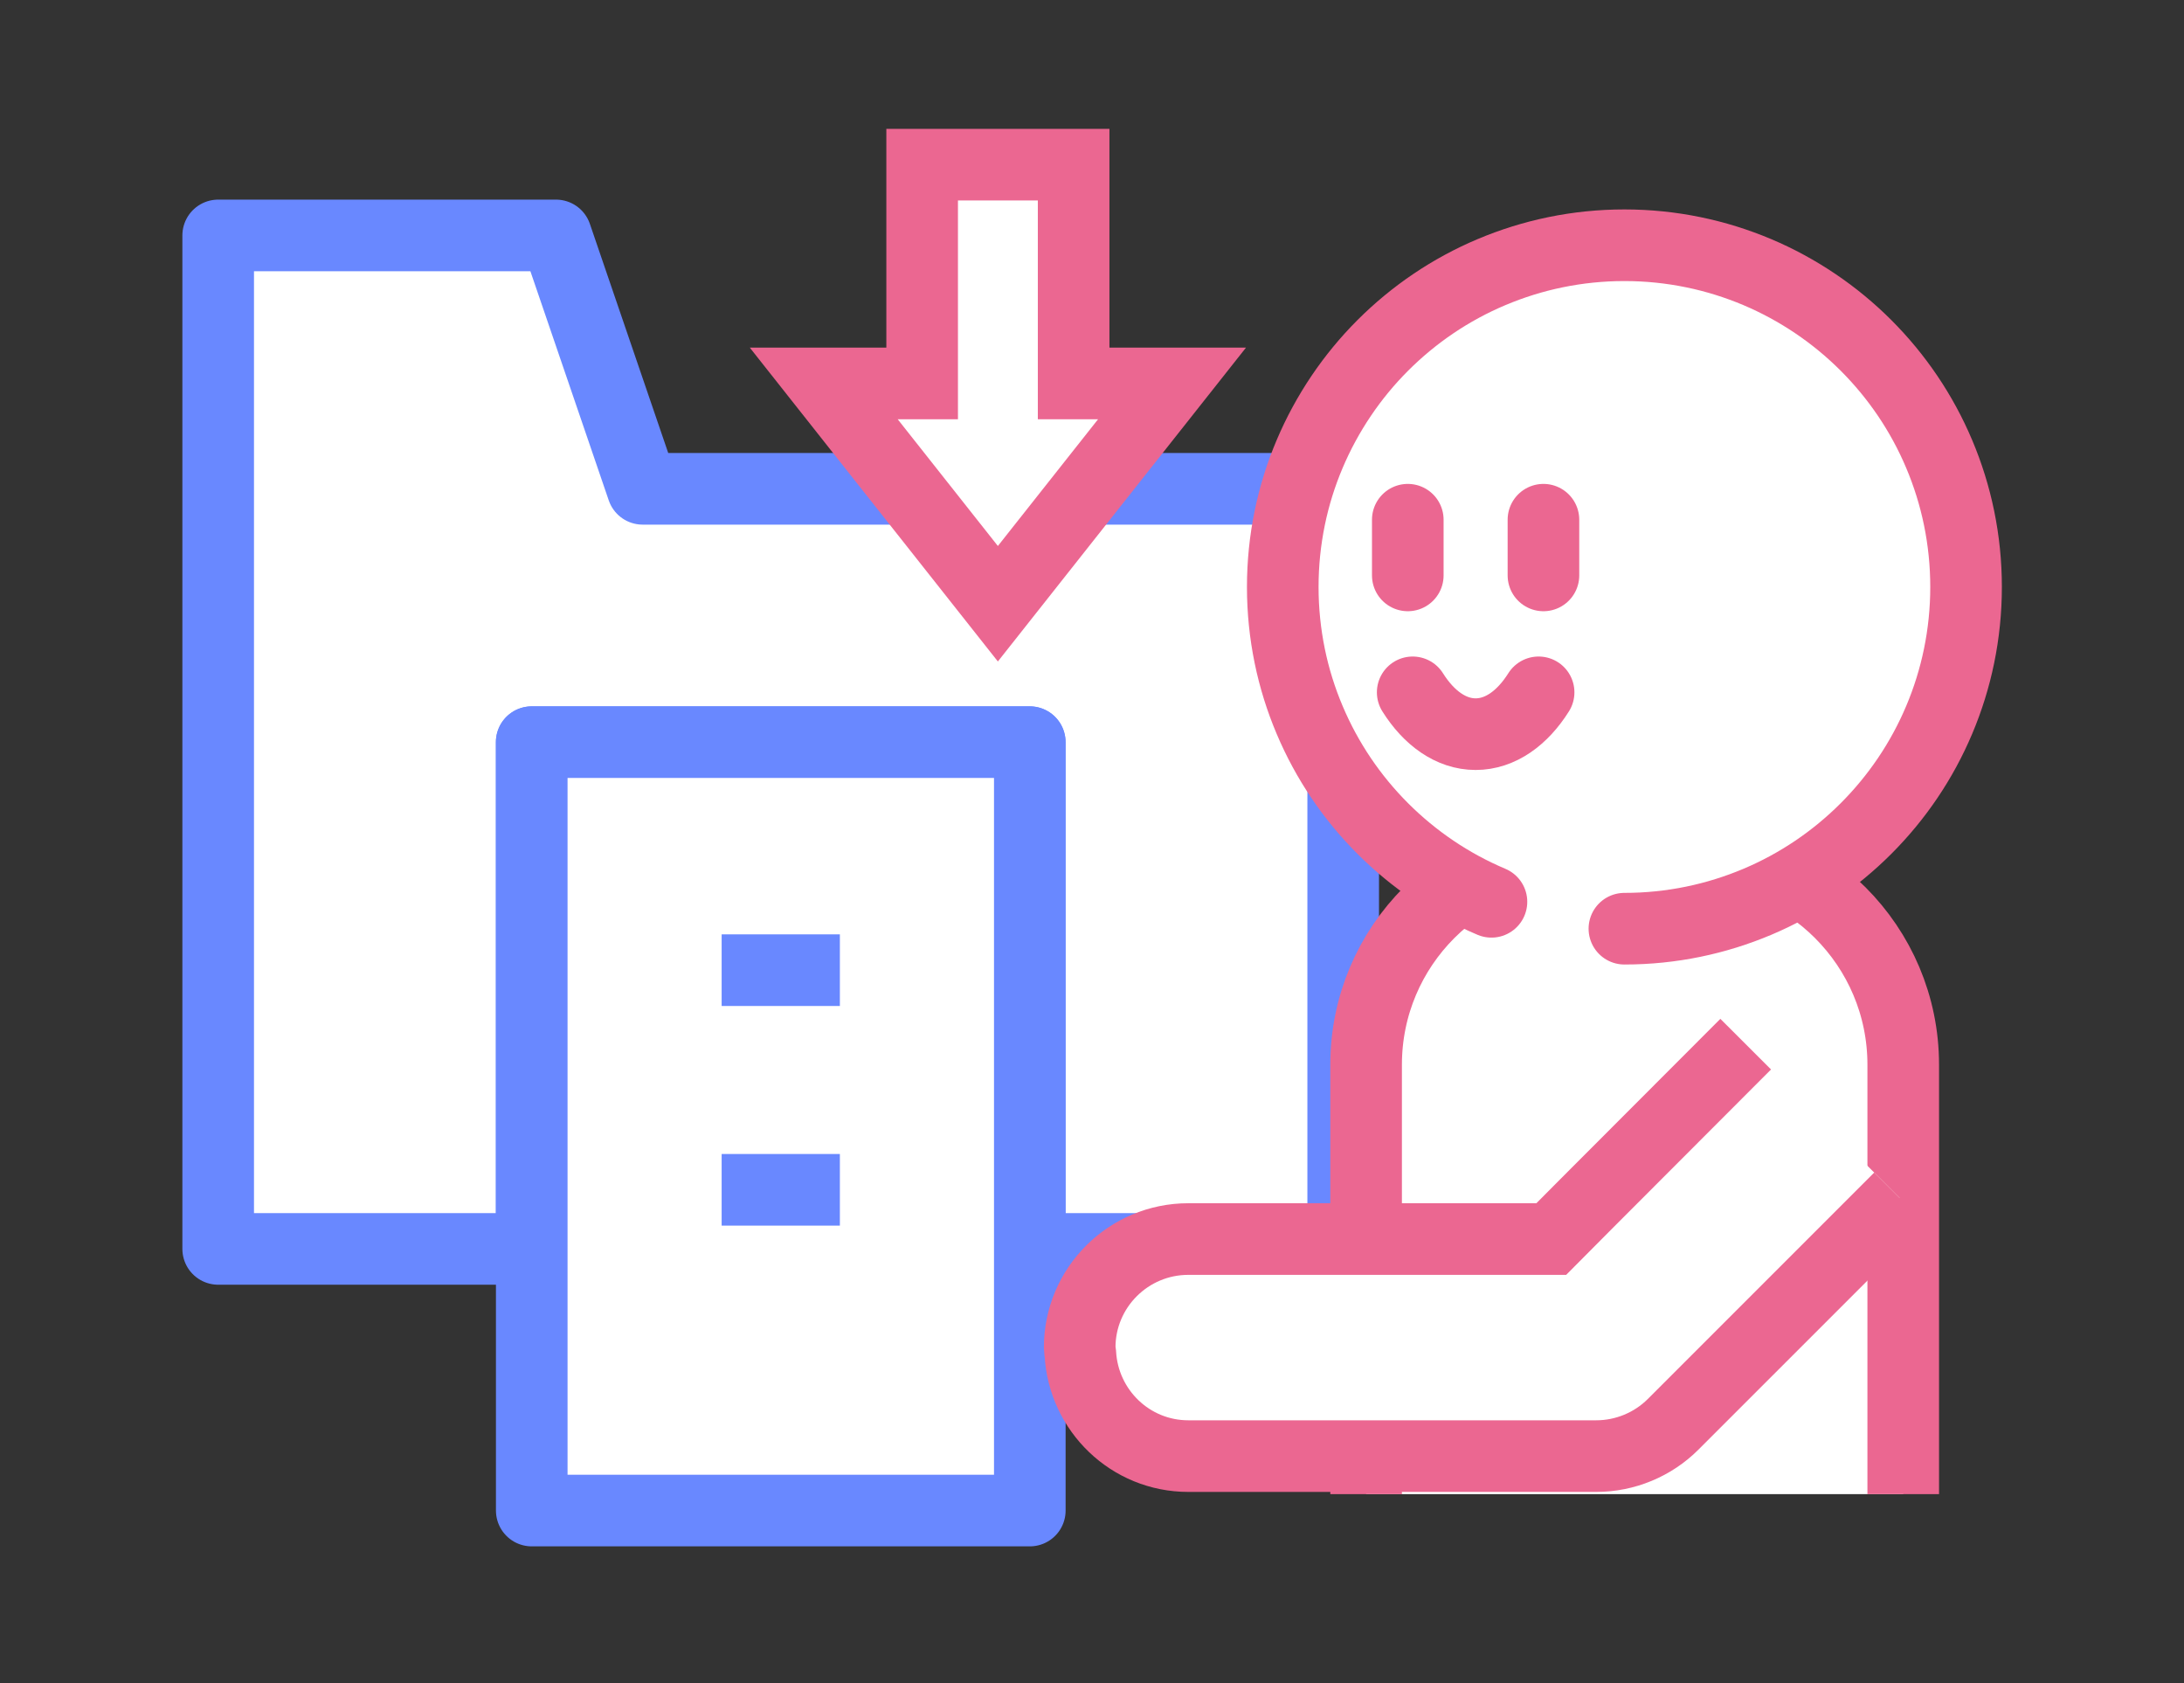
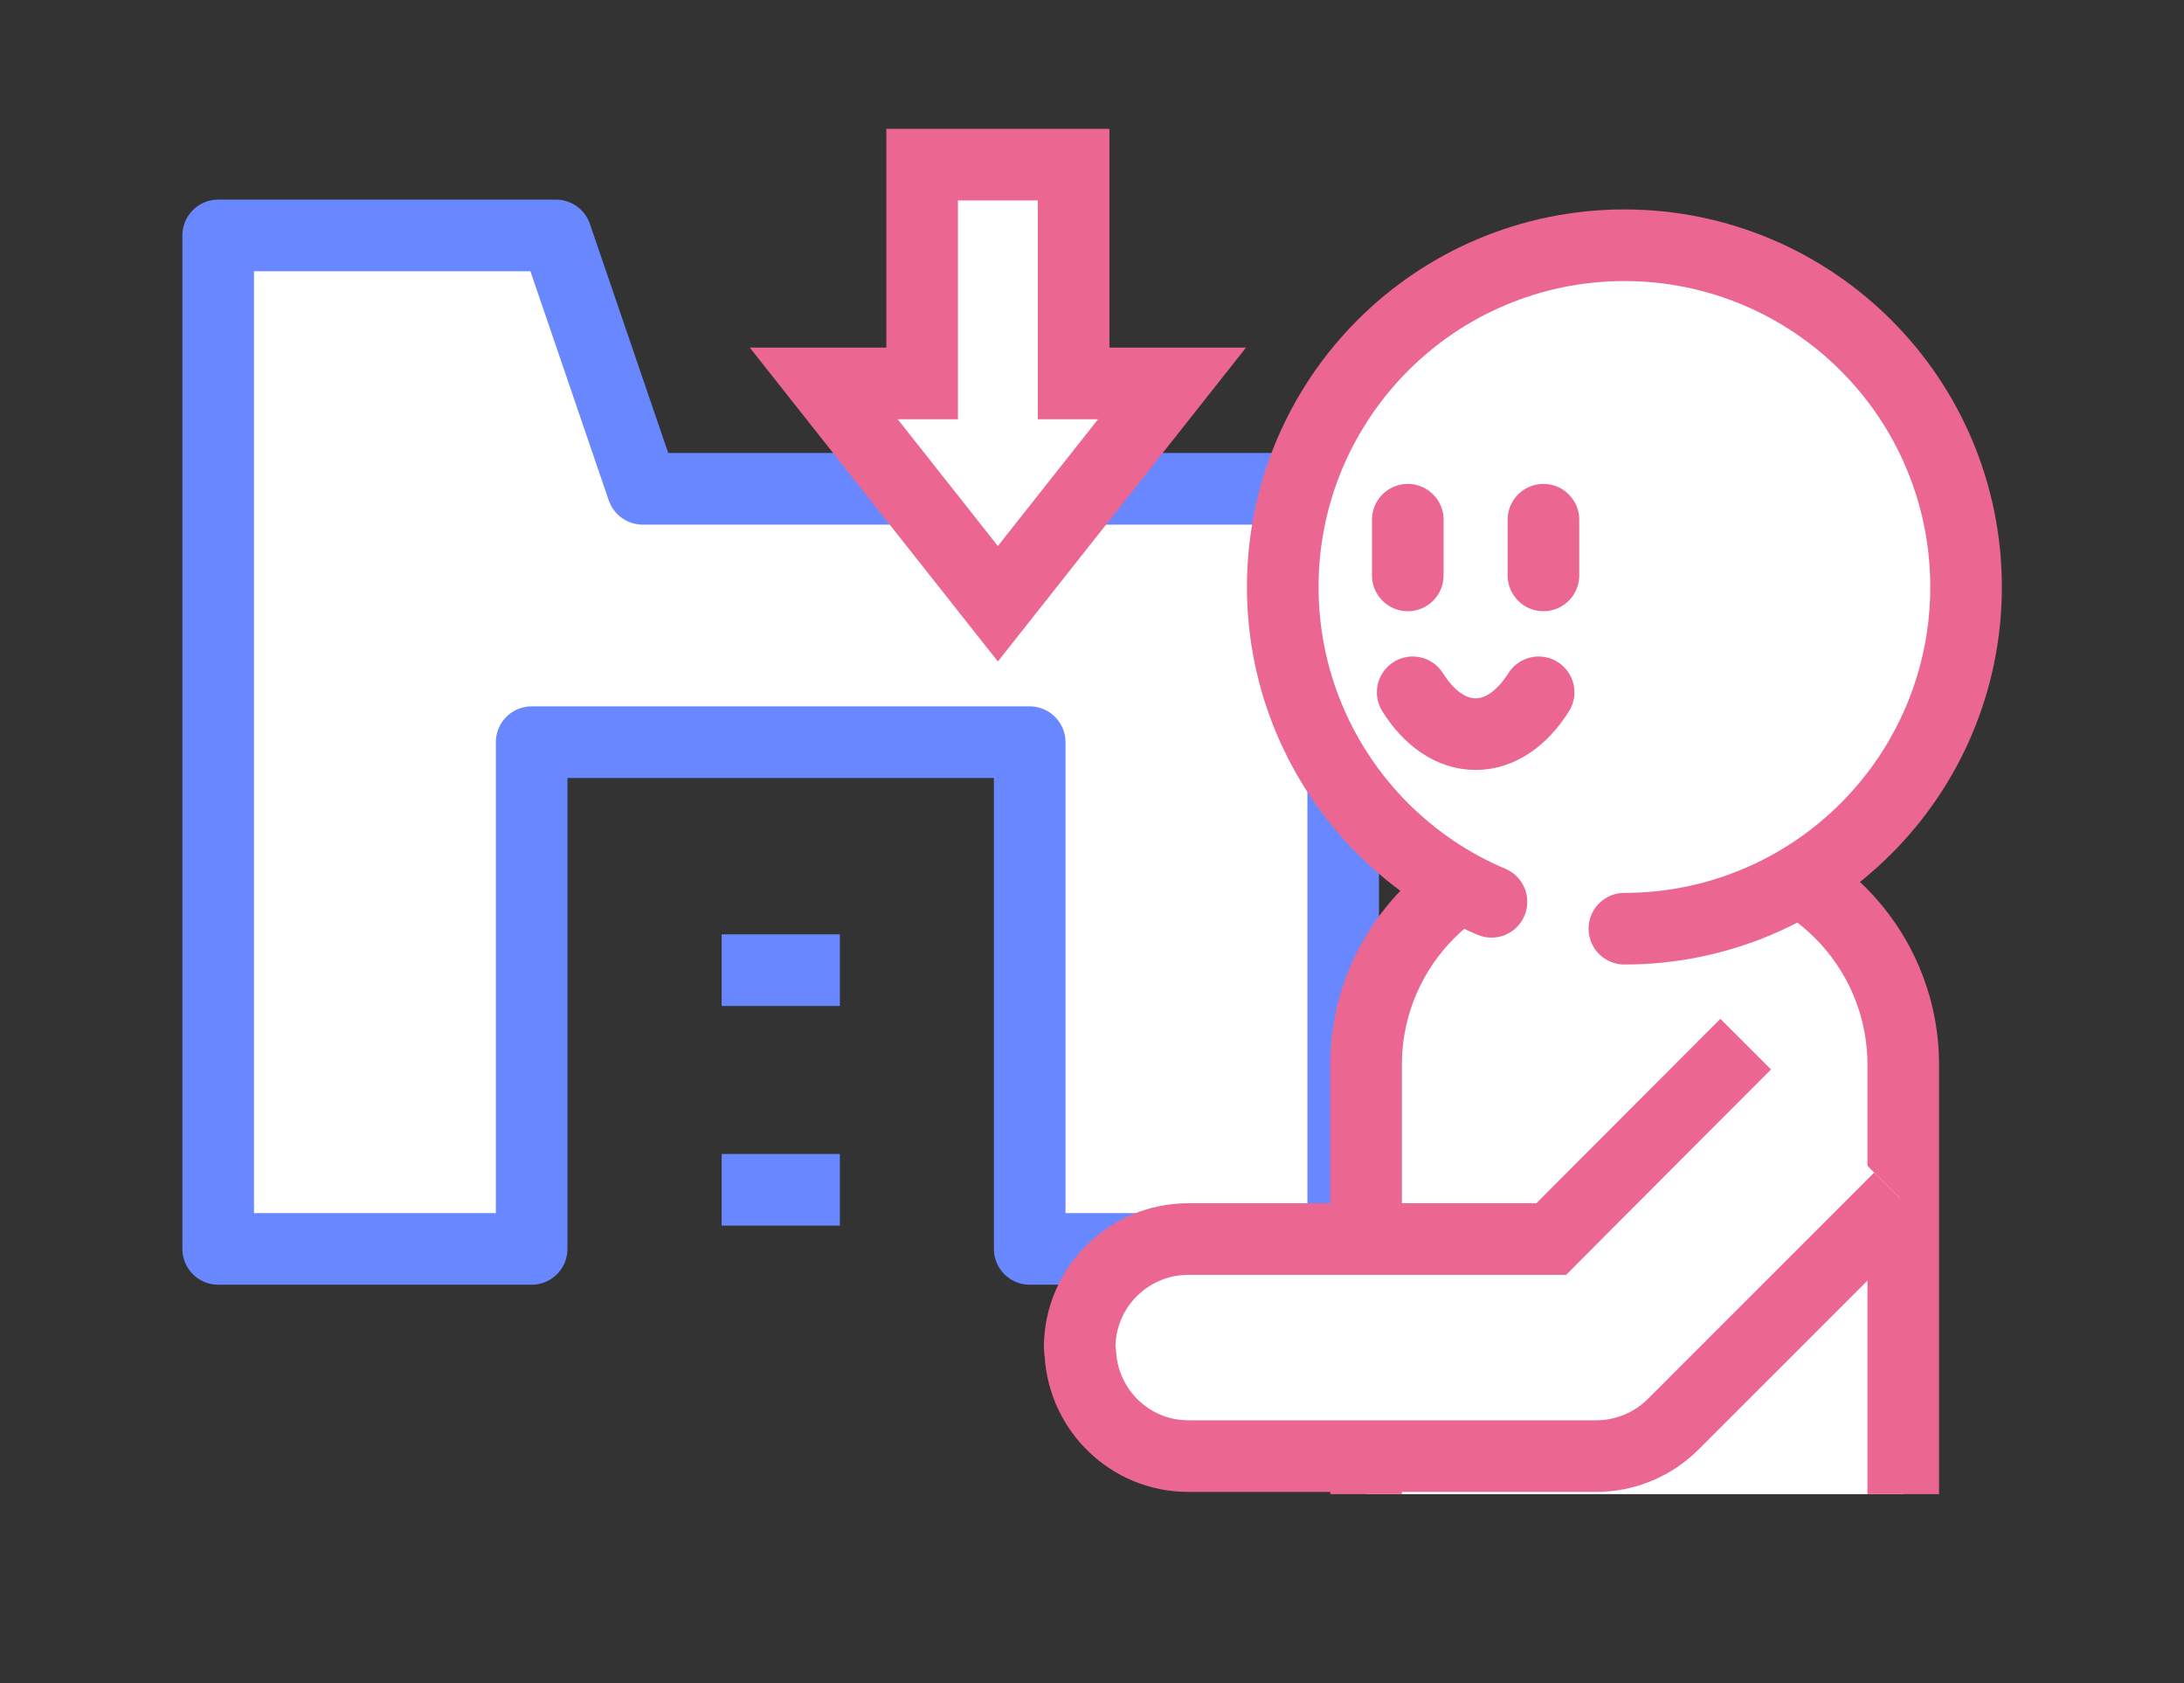
<svg xmlns="http://www.w3.org/2000/svg" width="61" height="47" viewBox="0 0 61 47" fill="none">
  <rect x="0" y="0" width="61" height="47" fill="#333333" stroke="none" />
  <path d="M37.516 13.649H17.949L15.529 6.574H6.094V34.873H14.849V20.724H28.76V34.873H37.516V13.649Z" fill="white" stroke="#6988FF" stroke-width="2" stroke-linecap="round" stroke-linejoin="round" />
-   <path d="M28.763 20.723H14.852V42.179H28.763V20.723Z" fill="white" stroke="#6988FF" stroke-width="2" stroke-linecap="round" stroke-linejoin="round" />
  <path d="M20.156 27.09H23.458" stroke="#6988FF" stroke-width="2" />
  <path d="M20.156 33.223H23.458" stroke="#6988FF" stroke-width="2" />
  <path d="M53.158 41.72V29.729C53.158 26.415 50.47 23.727 47.156 23.727H44.158C40.844 23.727 38.156 26.415 38.156 29.729V41.72" fill="white" />
  <path d="M53.158 41.72V29.729C53.158 26.415 50.47 23.727 47.156 23.727H44.158C40.844 23.727 38.156 26.415 38.156 29.729V41.72" stroke="#EB6791" stroke-width="2" />
  <path d="M41.657 25.181C40.513 24.698 39.488 24.001 38.623 23.137C37.759 22.273 37.062 21.247 36.579 20.103C36.096 18.965 35.828 17.707 35.828 16.39C35.828 15.073 36.096 13.815 36.579 12.677C37.062 11.538 37.759 10.507 38.623 9.643C39.488 8.779 40.513 8.081 41.657 7.599C42.801 7.116 44.053 6.848 45.37 6.848C46.688 6.848 47.939 7.116 49.084 7.599C50.222 8.081 51.253 8.779 52.117 9.643C52.981 10.507 53.679 11.532 54.162 12.677C54.644 13.815 54.913 15.073 54.913 16.39C54.913 17.707 54.644 18.965 54.162 20.103C53.679 21.247 52.981 22.273 52.117 23.137C51.253 24.001 50.228 24.698 49.084 25.181C47.939 25.664 46.688 25.932 45.37 25.932" fill="white" />
  <path d="M41.657 25.181C40.513 24.698 39.488 24.001 38.623 23.137C37.759 22.273 37.062 21.247 36.579 20.103C36.096 18.965 35.828 17.707 35.828 16.39C35.828 15.073 36.096 13.815 36.579 12.677C37.062 11.538 37.759 10.507 38.623 9.643C39.488 8.779 40.513 8.081 41.657 7.599C42.801 7.116 44.053 6.848 45.37 6.848C46.688 6.848 47.939 7.116 49.084 7.599C50.222 8.081 51.253 8.779 52.117 9.643C52.981 10.507 53.679 11.532 54.162 12.677C54.644 13.815 54.913 15.073 54.913 16.39C54.913 17.707 54.644 18.965 54.162 20.103C53.679 21.247 52.981 22.273 52.117 23.137C51.253 24.001 50.228 24.698 49.084 25.181C47.939 25.664 46.688 25.932 45.37 25.932" stroke="#EB6791" stroke-width="2" stroke-linecap="round" stroke-linejoin="round" />
  <path d="M39.32 14.512V16.067" stroke="#EB6791" stroke-width="2" stroke-linecap="round" stroke-linejoin="round" />
  <path d="M43.109 14.512V16.067" stroke="#EB6791" stroke-width="2" stroke-linecap="round" stroke-linejoin="round" />
  <path d="M42.974 19.332C42.521 20.053 41.901 20.5 41.215 20.5C40.53 20.5 39.91 20.053 39.457 19.332" fill="white" />
  <path d="M42.974 19.332C42.521 20.053 41.901 20.5 41.215 20.5C40.53 20.5 39.91 20.053 39.457 19.332" stroke="#EB6791" stroke-width="2" stroke-linecap="round" stroke-linejoin="round" />
  <path d="M48.758 29.156L44.276 33.644L43.328 34.598H33.19C31.515 34.598 30.156 35.957 30.156 37.626C30.156 37.685 30.168 37.739 30.174 37.793C30.264 39.39 31.575 40.659 33.19 40.659H44.586C45.385 40.659 46.165 40.338 46.731 39.771L53.055 33.448" fill="white" />
  <path d="M48.758 29.156L44.276 33.644L43.328 34.598H33.19C31.515 34.598 30.156 35.957 30.156 37.626C30.156 37.685 30.168 37.739 30.174 37.793C30.264 39.39 31.575 40.659 33.19 40.659H44.586C45.385 40.659 46.165 40.338 46.731 39.771L53.055 33.448" stroke="#EB6791" stroke-width="2" />
  <path d="M27.871 16.858L32.735 10.707H29.987V4.598H25.756V10.707H23.008L27.871 16.858Z" fill="white" stroke="#EB6791" stroke-width="2" />
</svg>